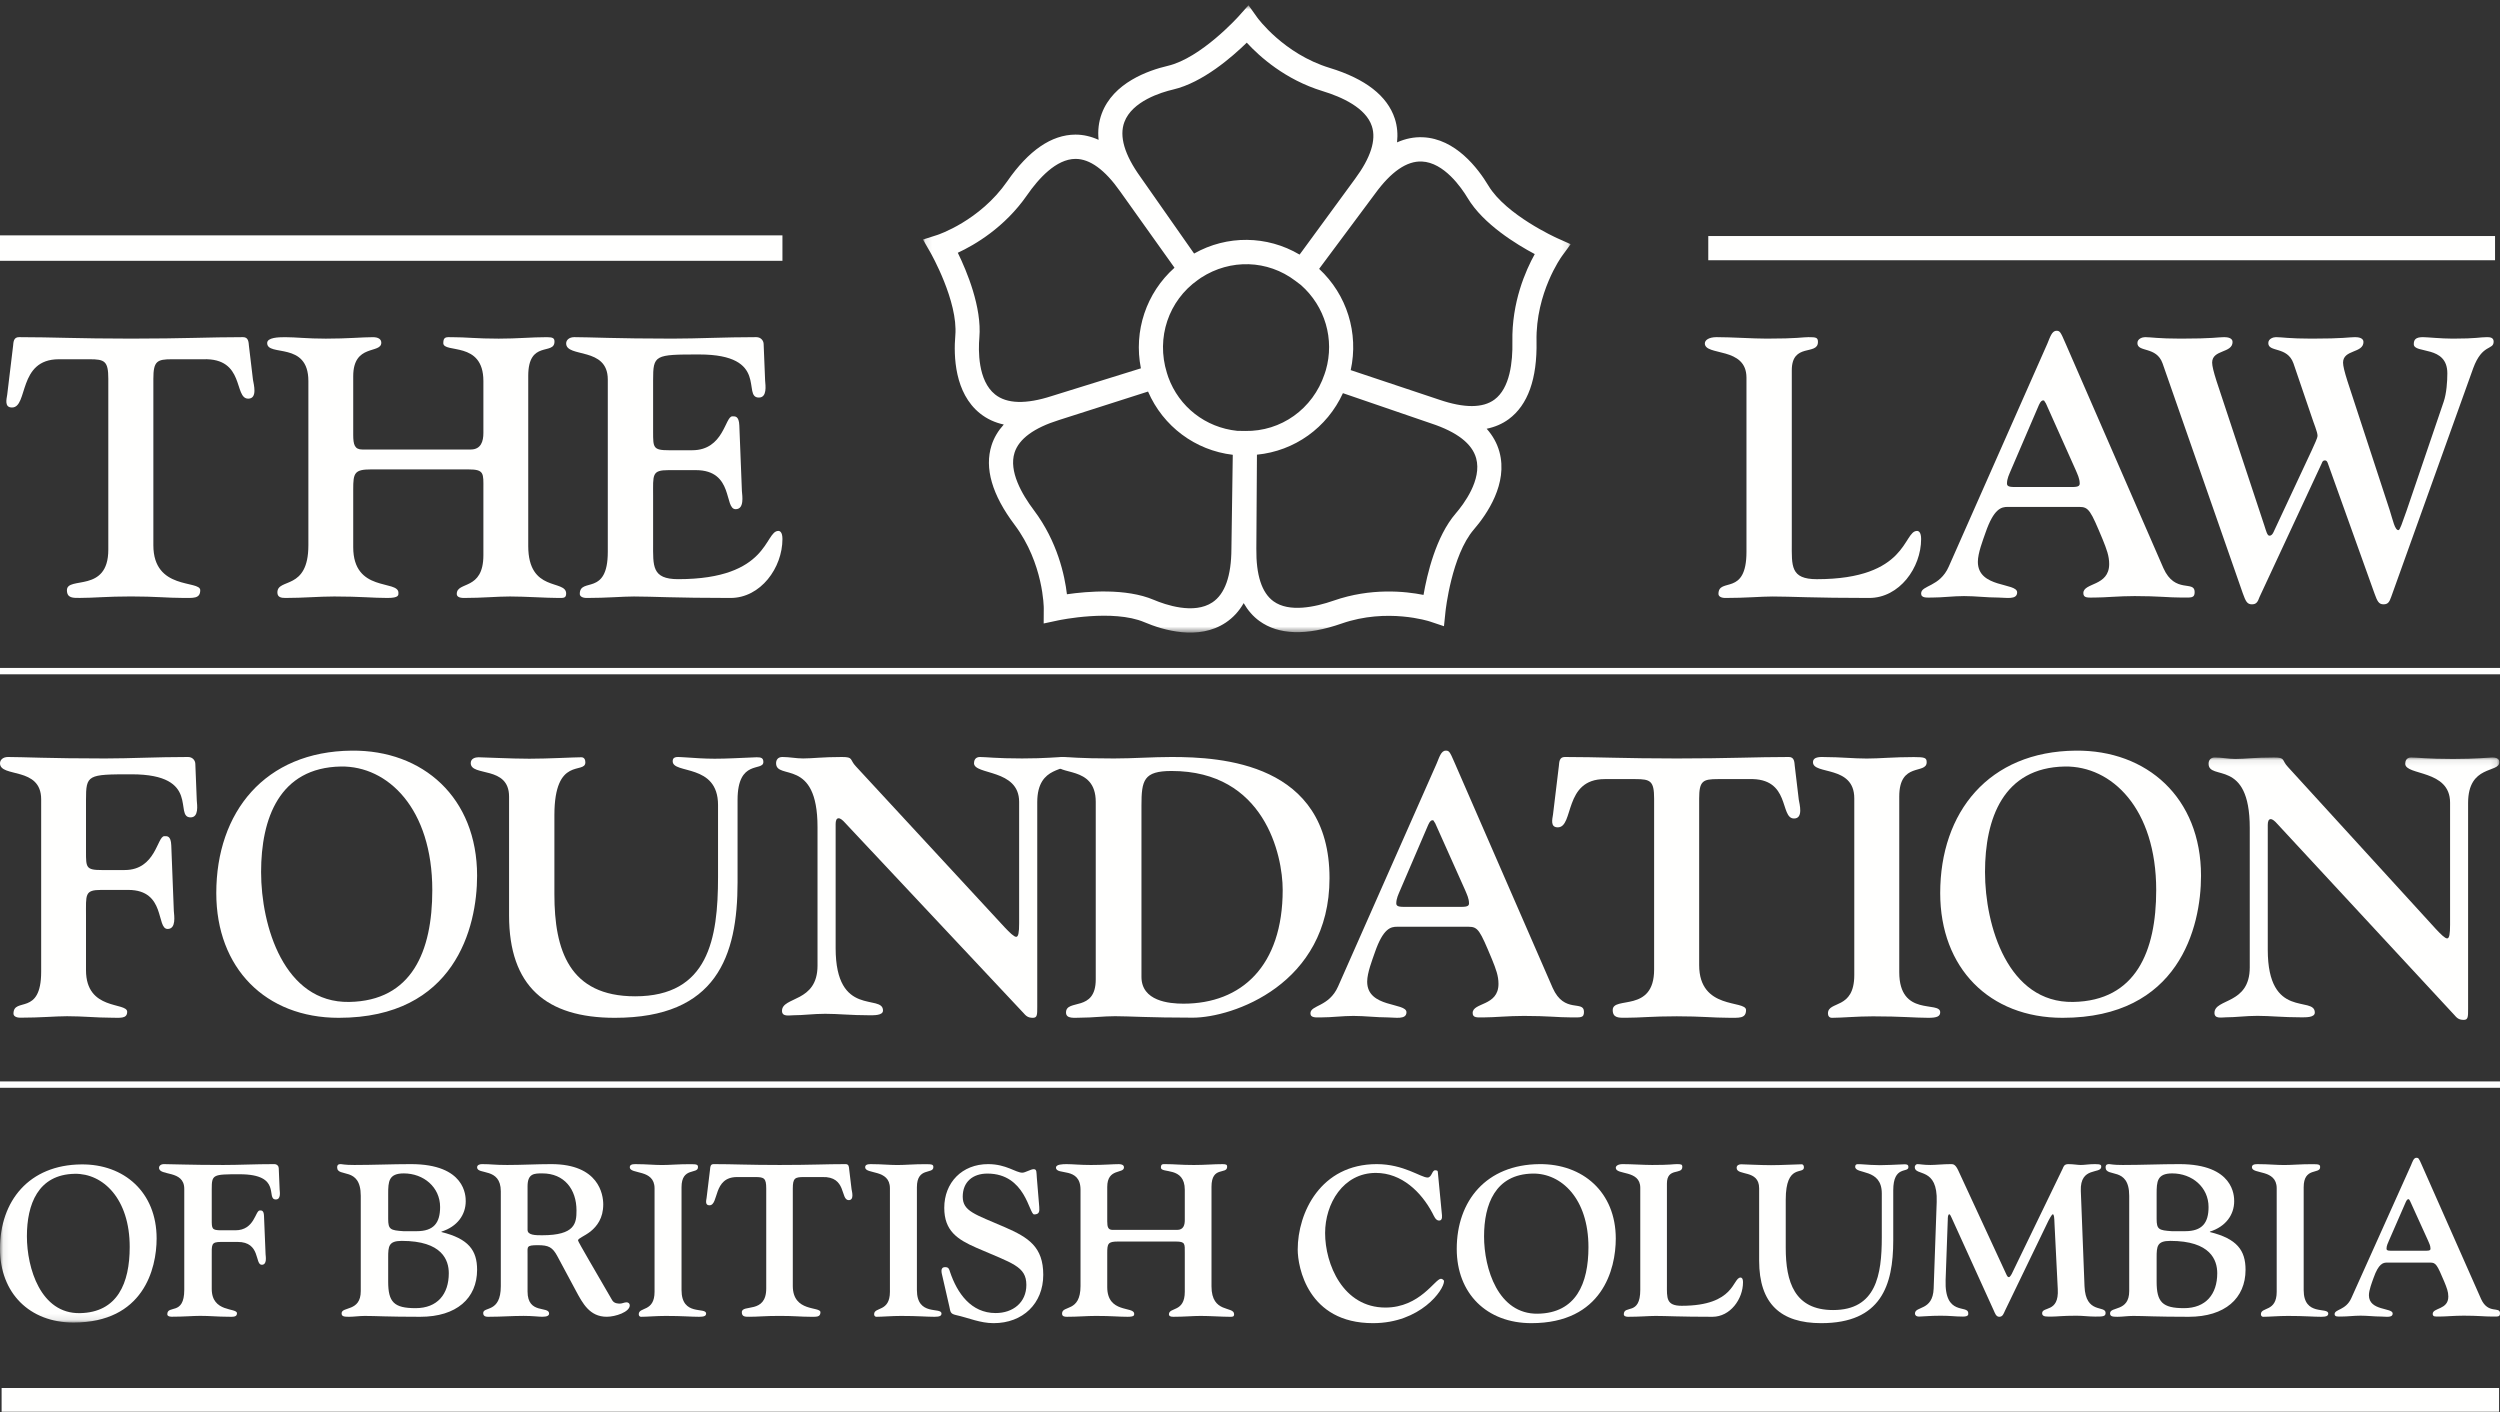
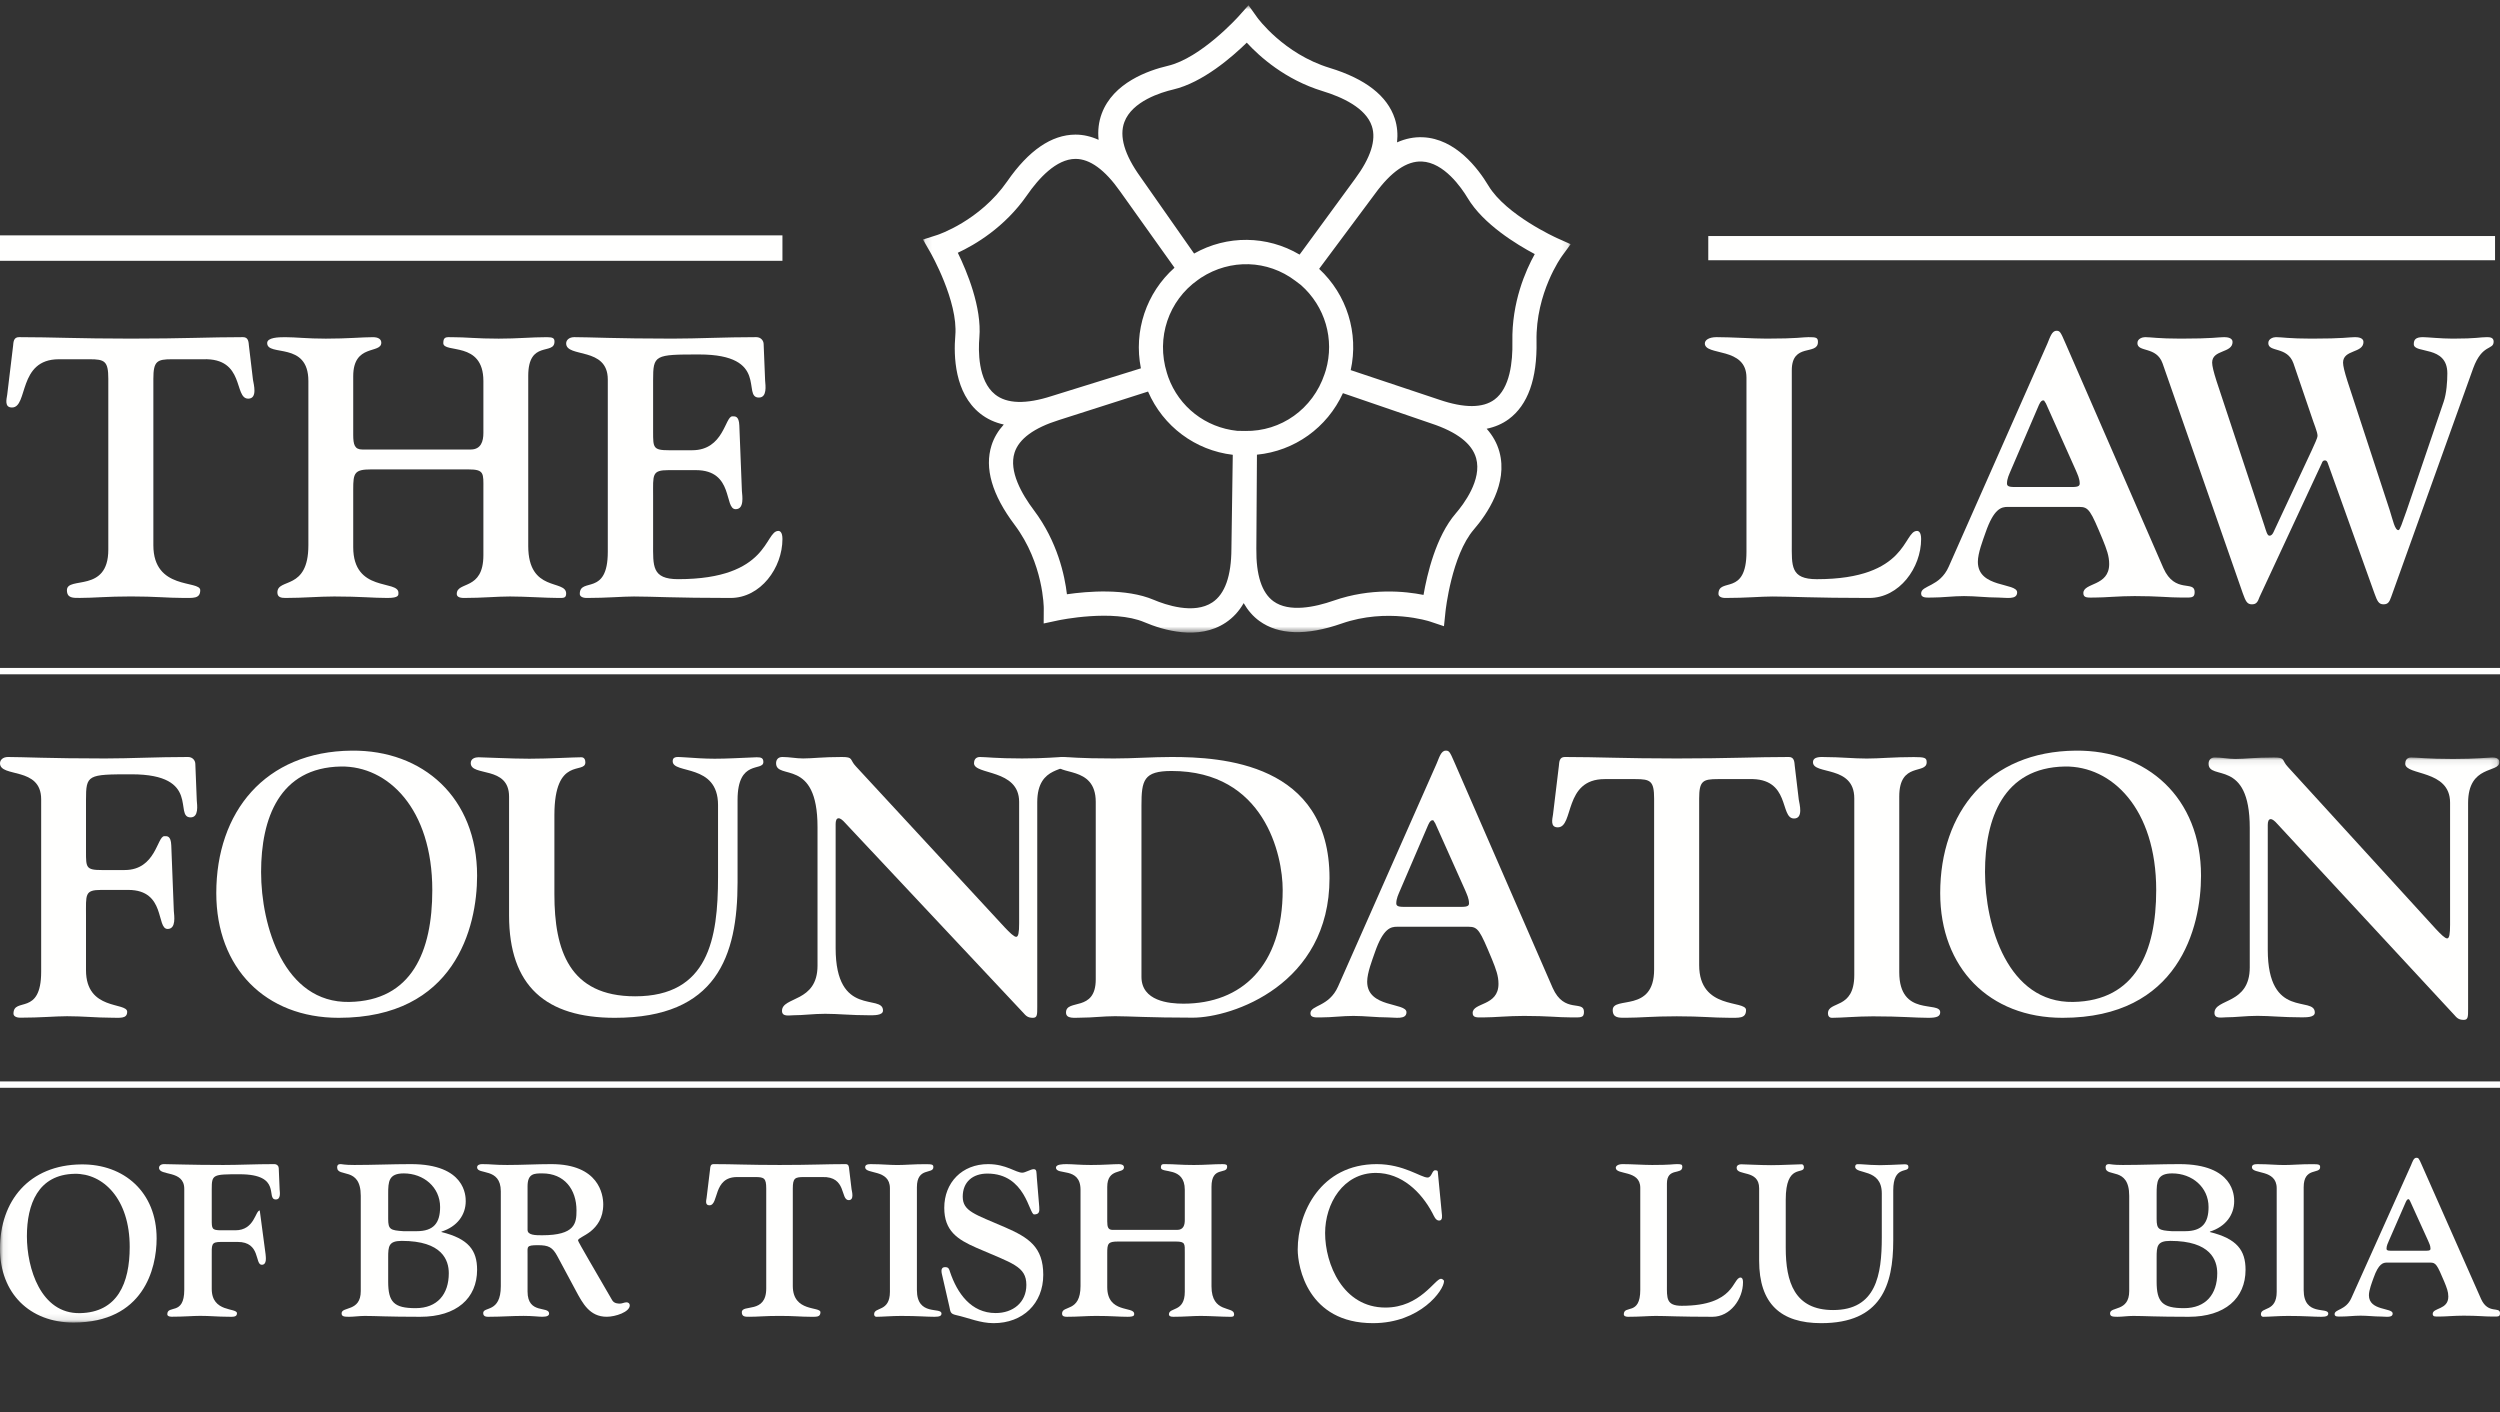
<svg xmlns="http://www.w3.org/2000/svg" xmlns:xlink="http://www.w3.org/1999/xlink" width="393px" height="222px" viewBox="0 0 393 222" version="1.1">
  <rect x="0" y="0" width="393" height="222" fill="#333333" stroke="none" />
  <title>TLFBC-Logo_Reverse</title>
  <desc>Created with Sketch.</desc>
  <defs>
    <polygon id="path-1" points="0.092 0.827 101.908 0.827 101.908 99.444 0.092 99.444" />
    <polygon id="path-3" points="0.072 0.075 392.895 0.075 392.895 88.903 0.072 88.903" />
    <polygon id="path-5" points="0.072 0.075 392.895 0.075 392.895 88.903 0.072 88.903" />
  </defs>
  <g id="Page-1" stroke="none" stroke-width="1" fill="none" fill-rule="evenodd">
    <g id="IRLC-logo-footer">
      <g id="TLFBC-Logo_Reverse">
        <g id="Group-3" transform="translate(145, 0)">
          <g id="Fill-1-Clipped">
            <mask id="mask-2" fill="white">
              <use xlink:href="#path-1" />
            </mask>
            <g id="path-1" />
            <path d="M92.748,53.719 C92.81,56.876 92.37,61.016 89.923,62.819 C88.094,64.165 85.182,64.171 81.267,62.839 C81.257,62.835 71.38,59.536 67.332,58.183 C68.612,52.359 66.733,46.32 62.369,42.266 C62.477,42.119 62.589,41.965 62.71,41.8 L71.166,30.443 C73.685,26.98 76.153,25.284 78.517,25.39 C81.999,25.546 84.724,29.477 85.733,31.161 C88.185,35.249 93.413,38.429 96.264,39.942 C94.826,42.527 92.626,47.518 92.748,53.719 Z M83.826,80.731 C80.719,84.341 79.329,90.323 78.778,93.52 C75.892,92.943 70.492,92.381 64.667,94.413 C61.701,95.447 57.651,96.306 55.191,94.522 C53.352,93.188 52.446,90.405 52.497,86.246 C52.497,86.237 52.564,75.766 52.592,71.476 C58.496,70.902 63.625,67.236 66.108,61.805 L80.002,66.571 C84.056,67.911 86.422,69.749 87.052,72.043 C87.981,75.423 85.104,79.245 83.826,80.731 Z M45.584,94.696 C42.677,96.63 38.174,95.059 36.373,94.295 C32.001,92.437 25.915,92.955 22.722,93.418 C22.376,90.477 21.24,85.137 17.517,80.193 C15.623,77.675 13.56,74.065 14.487,71.16 C15.179,68.989 17.532,67.263 21.478,66.027 C21.486,66.023 31.407,62.852 35.472,61.552 C37.839,67.023 42.89,70.798 48.792,71.494 L48.579,86.261 C48.565,90.553 47.557,93.384 45.584,94.696 Z M8.956,53.066 C9.36,48.31 6.99,42.647 5.566,39.735 C8.239,38.495 12.936,35.758 16.461,30.67 C18.256,28.08 21.031,24.989 24.065,24.978 C26.33,24.97 28.69,26.687 31.079,30.081 C31.083,30.088 36.948,38.318 39.508,41.911 C39.551,41.971 39.59,42.028 39.631,42.087 C35.191,46.042 33.184,52.041 34.349,57.902 L20.322,62.261 C16.261,63.575 13.273,63.486 11.422,62.002 C8.696,59.819 8.789,55.027 8.956,53.066 Z M50.74,67.748 L49.477,67.727 C44.503,67.207 40.344,63.955 38.65,59.281 L38.432,58.604 C36.72,53.087 38.692,47.259 43.309,44.005 L43.803,43.658 C48.423,40.658 54.271,40.842 58.619,44.136 L59.508,44.808 C63.316,48.177 64.818,53.345 63.422,58.187 L63.216,58.82 C61.376,64.299 56.376,67.846 50.74,67.748 Z M31.749,19.19 C32.972,15.907 37.532,14.514 39.436,14.069 C44.058,12.986 48.68,8.967 50.992,6.706 C52.991,8.881 57.03,12.528 62.931,14.328 C65.933,15.245 69.713,16.945 70.66,19.843 C71.368,22.008 70.474,24.798 68.004,28.131 C67.998,28.137 62.377,35.817 59.669,39.518 C59.535,39.696 59.411,39.864 59.293,40.023 C54.183,36.999 47.893,36.931 42.713,39.857 C42.674,39.802 42.638,39.752 42.597,39.695 L34.255,27.784 C31.759,24.305 30.919,21.419 31.749,19.19 Z M99.752,37.422 C99.672,37.387 91.753,33.807 88.981,29.189 C87.334,26.445 83.807,21.806 78.686,21.577 C77.305,21.516 75.949,21.786 74.618,22.381 C74.754,21.077 74.65,19.829 74.264,18.651 C73.094,15.073 69.652,12.39 64.031,10.676 C56.776,8.461 52.683,2.814 52.643,2.758 L51.265,0.826 C51.263,0.823 49.687,2.592 49.687,2.592 C49.628,2.657 43.797,9.128 38.575,10.351 C35.47,11.078 29.995,13.02 28.196,17.851 C27.713,19.148 27.55,20.528 27.699,21.982 C26.505,21.443 25.289,21.157 24.051,21.161 C20.307,21.176 16.706,23.64 13.348,28.487 C9.013,34.745 2.41,36.916 2.344,36.936 L0.092,37.657 C0.087,37.658 1.272,39.713 1.272,39.713 C1.316,39.788 5.633,47.367 5.175,52.742 C4.903,55.936 5.047,61.775 9.058,64.988 C10.131,65.848 11.38,66.429 12.794,66.736 C11.906,67.718 11.255,68.8 10.874,69.993 C9.73,73.58 10.948,77.786 14.493,82.496 C19.069,88.578 19.08,95.566 19.08,95.636 L19.065,98.012 C19.065,98.017 21.375,97.518 21.375,97.518 C21.459,97.5 29.957,95.713 34.898,97.811 C37.833,99.058 43.398,100.725 47.676,97.881 C48.833,97.111 49.777,96.086 50.507,94.811 C51.158,95.946 51.972,96.892 52.972,97.617 C56.007,99.82 60.362,99.955 65.91,98.019 C73.073,95.519 79.685,97.669 79.75,97.69 L81.992,98.44 C81.995,98.44 82.238,96.077 82.238,96.077 C82.248,95.99 83.185,87.307 86.694,83.23 C88.779,80.806 92.075,75.998 90.708,71.027 C90.342,69.694 89.671,68.484 88.705,67.399 C89.997,67.13 91.157,66.64 92.163,65.899 C95.184,63.675 96.657,59.552 96.542,53.645 C96.392,46.018 100.466,40.358 100.508,40.302 L101.908,38.388 C101.91,38.384 99.752,37.422 99.752,37.422 L99.752,37.422 Z" id="Fill-1" fill="#FFFFFE" fill-rule="nonzero" mask="url(#mask-2)" />
          </g>
        </g>
        <path d="M17.026,59.543 C17.026,56.763 16.451,56.474 14.091,56.474 L9.254,56.474 C2.747,56.474 4.474,64.059 1.884,64.059 C0.674,64.059 1.019,62.786 1.135,62.033 L2.056,54.39 C2.114,53.81 2.114,53 2.977,53 C8.332,53 12.19,53.231 20.596,53.231 C29.003,53.231 32.86,53 38.215,53 C39.078,53 39.078,53.81 39.135,54.39 L39.769,59.716 C39.884,60.411 40.517,62.669 39.021,62.669 C36.718,62.669 38.561,56.242 31.938,56.474 L27.045,56.474 C24.684,56.474 24.108,56.763 24.108,59.543 L24.108,85.713 C24.108,92.835 31.478,91.156 31.478,92.777 C31.478,94.166 30.327,93.993 28.657,93.993 C26.354,93.993 24.453,93.761 20.596,93.761 C16.739,93.761 14.838,93.993 12.535,93.993 C11.499,93.993 10.521,94.05 10.521,92.777 C10.521,90.519 17.026,93.297 17.026,86.407 L17.026,59.543" id="Fill-4" fill="#FFFFFE" fill-rule="nonzero" />
        <path d="M83.039,85.834 C83.039,93.187 89,91.045 89,93.303 C89,94.056 88.542,93.999 87.797,93.999 C85.905,93.999 82.523,93.767 80.173,93.767 C78.11,93.767 75.874,93.999 72.951,93.999 C72.149,93.999 71.804,93.767 71.804,93.362 C71.804,91.335 75.989,92.898 75.989,87.281 L75.989,76.859 C75.989,74.428 76.16,73.79 73.639,73.79 L58.335,73.79 C55.699,73.79 55.526,74.37 55.526,76.917 L55.526,86.008 C55.526,93.187 62.634,91.103 62.634,93.187 C62.634,93.535 62.748,93.999 60.915,93.999 C58.564,93.999 56.673,93.767 52.546,93.767 C50.139,93.767 47.732,93.999 44.866,93.999 C44.178,93.999 43.605,93.882 43.605,93.13 C43.605,90.814 48.477,92.898 48.477,85.718 L48.477,59.894 C48.477,53.583 42,56.13 42,53.93 C42,53.062 43.719,53.004 44.809,53.004 C46.528,53.004 48.247,53.235 51.227,53.235 C54.667,53.235 56.959,53.004 58.621,53.004 C59.425,53.004 59.94,53.293 59.94,53.872 C59.94,55.667 55.526,53.988 55.526,59.141 L55.526,68.348 C55.526,69.911 55.756,70.664 56.959,70.664 L73.983,70.664 C75.645,70.664 75.989,69.332 75.989,68.059 L75.989,59.894 C75.989,53.525 69.685,55.609 69.685,53.93 C69.685,52.888 70.2,53.004 71.003,53.004 C73.353,53.004 74.843,53.235 78.396,53.235 C81.377,53.235 83.498,53.004 85.962,53.004 C86.936,53.004 87.165,53.177 87.165,53.699 C87.165,55.899 83.039,53.408 83.039,59.083 L83.039,85.834" id="Fill-5" fill="#FFFFFE" fill-rule="nonzero" />
        <path d="M102.669,67.882 C102.669,70.372 102.669,70.778 105.159,70.778 L108.808,70.778 C113.79,70.778 113.964,65.449 115.122,65.449 C115.527,65.449 116.164,65.335 116.223,66.898 L116.628,77.206 C116.686,77.959 117.034,80.044 115.644,80.044 C113.79,80.044 115.411,73.905 109.388,73.905 L105.102,73.905 C102.438,73.905 102.669,74.6 102.669,77.959 L102.669,85.371 C102.669,88.961 102.438,91.045 106.608,91.045 C120.972,91.045 120.162,83.46 122.363,83.46 C122.594,83.46 123,83.633 123,84.734 C123,89.251 119.582,94 114.833,94 C106.029,94 102.553,93.768 99.657,93.768 C97.862,93.768 95.428,94 92.243,94 C91.49,94 91.143,93.71 91.143,93.363 C91.143,90.699 95.545,93.825 95.545,86.761 L95.545,59.659 C95.545,54.448 89,56.3 89,53.984 C89,53.464 89.463,53 90.275,53 C92.649,53 96.819,53.231 105.681,53.231 C109.794,53.231 113.79,53 118.887,53 C119.64,53 120.045,53.579 120.045,54.1 L120.277,59.833 C120.335,60.586 120.624,62.497 119.293,62.497 C116.57,62.497 121.088,55.722 109.909,55.722 C102.9,55.722 102.669,55.78 102.669,59.776 L102.669,67.882" id="Fill-6" fill="#FFFFFE" fill-rule="nonzero" />
        <path d="M281.669,85.372 C281.669,88.963 281.436,91.048 285.607,91.048 C299.971,91.048 299.16,83.461 301.361,83.461 C301.594,83.461 302,83.634 302,84.735 C302,89.252 298.582,94 293.832,94 C285.028,94 281.553,93.769 278.657,93.769 C276.862,93.769 274.428,94 271.243,94 C270.49,94 270.142,93.711 270.142,93.364 C270.142,90.7 274.545,93.827 274.545,86.761 L274.545,59.371 C274.545,54.448 268,56.011 268,53.985 C268,53.464 268.636,53 269.853,53 C272.17,53 275.53,53.232 277.729,53.232 C282.653,53.232 283.348,53 284.275,53 C285.492,53 285.781,53.058 285.781,53.753 C285.781,55.953 281.669,53.811 281.669,58.212 L281.669,85.372" id="Fill-7" fill="#FFFFFE" fill-rule="nonzero" />
        <path d="M325.102,76.559 C326.131,76.559 326.931,76.617 326.931,76.037 C326.931,75.226 326.589,74.589 326.302,73.895 L321.614,63.41 C321.27,62.948 321.442,62.948 321.156,62.948 C321.043,62.948 320.812,63.005 320.527,63.642 L316.124,73.895 C315.838,74.589 315.496,75.226 315.496,76.037 C315.496,76.617 316.295,76.559 317.325,76.559 L325.102,76.559 Z M315.609,79.686 C314.637,79.686 313.437,79.918 312.121,83.742 C311.722,84.899 310.92,86.927 310.92,88.317 C310.92,92.488 317.095,91.56 317.095,93.124 C317.095,94.341 315.323,93.935 314.122,93.935 C312.293,93.935 310.578,93.704 308.748,93.704 C307.031,93.704 305.374,93.935 303.715,93.935 C302.915,93.935 302,94.051 302,93.299 C302,91.966 304.916,92.313 306.345,89.07 L321.842,54.028 C322.242,53.1 322.529,52 323.273,52 C323.785,52 323.901,52.116 324.644,53.853 L340.083,89.301 C341.914,93.415 345,91.156 345,93.066 C345,94.051 344.486,93.935 342.942,93.935 C340.884,93.935 339.34,93.704 335.567,93.704 C333.049,93.704 330.935,93.935 329.277,93.935 C328.246,93.935 327.502,94.051 327.502,93.241 C327.502,91.56 331.563,92.198 331.563,88.664 C331.563,87.391 331.163,86.347 330.534,84.784 C328.646,80.266 328.361,79.686 326.874,79.686 L315.609,79.686 L315.609,79.686 Z" id="Fill-8" fill="#FFFFFE" fill-rule="nonzero" />
        <path d="M355.947,82.585 C356.233,83.455 356.404,84.21 356.749,84.21 C357.094,84.21 357.264,83.92 357.38,83.687 L363.398,70.809 C363.8,69.881 364.315,68.896 364.315,68.489 C364.315,67.909 363.684,66.458 363.398,65.53 L360.532,57.119 C359.557,54.392 356.576,55.436 356.576,53.928 C356.576,53.233 357.38,53 357.78,53 C358.698,53 359.844,53.233 363.398,53.233 C368.442,53.233 369.302,53 370.219,53 C370.735,53 371.537,53.116 371.537,53.754 C371.537,55.552 368.328,54.915 368.328,57.003 C368.328,57.525 368.557,58.453 369.016,59.903 L375.663,80.207 C376.181,81.831 376.467,83.34 377.039,83.34 C377.269,83.34 377.614,82.238 378.3,80.323 L384.147,63.152 C384.606,61.818 384.722,59.903 384.722,58.685 C384.722,54.219 379.447,55.669 379.447,54.103 C379.447,53.407 379.733,53 380.88,53 C381.51,53 383.745,53.233 385.58,53.233 C389.363,53.233 389.822,53 390.968,53 C391.428,53 392,53.058 392,53.696 C392,55.089 390.222,53.987 388.791,57.873 L375.893,93.839 C375.607,94.651 375.378,95 374.69,95 C373.945,95 373.715,94.535 373.256,93.259 L365.919,72.782 C365.805,72.492 365.692,72.375 365.462,72.375 C365.174,72.375 365.06,72.608 365.003,72.782 L355.202,93.839 C354.914,94.651 354.685,95 353.997,95 C353.252,95 353.023,94.535 352.564,93.259 L339.955,57.119 C338.98,54.392 336,55.436 336,53.928 C336,53.233 336.801,53 337.203,53 C338.121,53 339.267,53.233 342.821,53.233 C347.865,53.233 348.723,53 349.642,53 C350.157,53 350.959,53.116 350.959,53.754 C350.959,55.552 347.749,54.915 347.749,57.003 C347.749,57.525 347.978,58.453 348.438,59.903 L355.947,82.585" id="Fill-9" fill="#FFFFFE" fill-rule="nonzero" />
        <path d="M13.519,133.876 C13.519,136.364 13.519,136.77 15.982,136.77 L19.592,136.77 C24.518,136.77 24.69,131.445 25.836,131.445 C26.236,131.445 26.866,131.329 26.924,132.892 L27.325,143.195 C27.382,143.948 27.726,146.032 26.351,146.032 C24.518,146.032 26.122,139.895 20.164,139.895 L15.925,139.895 C13.29,139.895 13.519,140.59 13.519,143.948 L13.519,152.513 C13.519,158.939 19.993,157.492 19.993,159.054 C19.993,160.211 18.789,159.981 17.357,159.981 C15.18,159.981 13.061,159.749 10.54,159.749 C8.765,159.749 6.358,159.981 3.208,159.981 C2.463,159.981 2.12,159.691 2.12,159.343 C2.12,156.681 6.472,159.807 6.472,152.745 L6.472,125.656 C6.472,120.447 0,122.299 0,119.984 C0,119.464 0.458,119 1.259,119 C3.609,119 7.733,119.231 16.498,119.231 C20.566,119.231 24.518,119 29.559,119 C30.304,119 30.706,119.579 30.706,120.099 L30.934,125.83 C30.992,126.582 31.278,128.493 29.96,128.493 C27.268,128.493 31.736,121.721 20.68,121.721 C13.748,121.721 13.519,121.779 13.519,125.772 L13.519,133.876" id="Fill-10" fill="#FFFFFE" fill-rule="nonzero" />
        <path d="M54.901,157.506 C64.75,157.332 67.957,149.559 67.957,139.929 C67.957,127.11 60.971,120.379 53.584,120.496 C43.907,120.67 41.044,128.676 41.044,137.086 C41.044,145.555 44.651,157.68 54.901,157.506 Z M55.302,118.001 C66.469,117.885 75,125.368 75,137.667 C75,145.788 71.508,160 53.24,160 C41.731,160 34,152.168 34,140.392 C34,127.689 41.617,118.117 55.302,118.001 L55.302,118.001 Z" id="Fill-11" fill="#FFFFFE" fill-rule="nonzero" />
        <path d="M115.945,138.691 C115.945,150.318 112.642,160 96.653,160 C85.819,160 80.025,155.016 80.025,143.903 L80.025,125.228 C80.025,120.303 74,122.135 74,119.958 C74,119.214 74.753,119.042 75.217,119.042 C75.97,119.042 80.315,119.271 83.212,119.271 C86.167,119.271 90.28,119.042 91.38,119.042 C91.902,119.042 92.017,119.501 92.017,119.844 C92.017,121.792 87.151,118.756 87.151,128.15 L87.151,140.58 C87.151,149.345 89.469,156.62 99.839,156.62 C111.369,156.62 112.875,147.569 112.875,137.889 L112.875,126.546 C112.875,119.958 105.748,121.735 105.748,119.673 C105.748,118.756 106.733,119.042 107.486,119.042 C109.167,119.157 110.73,119.271 112.353,119.271 C114.265,119.271 116.061,119.157 118.958,119.042 C119.653,119.042 120,119.157 120,119.787 C120,121.333 115.945,119.271 115.945,125.744 L115.945,138.691" id="Fill-12" fill="#FFFFFE" fill-rule="nonzero" />
        <path d="M128.514,130.01 C128.514,119 122,122.727 122,119.974 C122,119.459 122.29,119 122.988,119 C124.094,119 125.14,119.229 126.246,119.229 C127.758,119.229 129.27,119 132.352,119 C134.212,119 133.514,119.401 134.561,120.491 L157.939,145.78 C158.695,146.581 159.393,147.27 159.742,147.27 C160.091,147.27 160.208,146.581 160.208,145.149 L160.208,126.054 C160.208,120.834 153.113,121.867 153.113,119.974 C153.113,119.574 153.287,119 154.043,119 C154.973,119 156.66,119.229 160.672,119.229 C164.336,119.229 166.372,119 166.894,119 C168,119 168,119.574 168,119.745 C168,121.465 163.056,120.089 163.056,126.11 L163.056,158.28 C163.056,159.541 163.056,160 162.359,160 C161.545,160 161.254,159.655 160.847,159.197 L132.874,129.379 C132.468,128.92 132.118,128.633 131.828,128.633 C131.479,128.633 131.362,129.035 131.362,129.551 L131.362,149.048 C131.362,160.057 138.807,156.158 138.807,158.854 C138.807,159.655 137.353,159.599 136.597,159.599 C133.747,159.599 131.77,159.369 129.734,159.369 C127.874,159.369 126.304,159.599 124.732,159.599 C124.094,159.599 122.93,159.886 122.93,158.91 C122.93,156.616 128.514,157.649 128.514,151.8 L128.514,130.01" id="Fill-13" fill="#FFFFFE" fill-rule="nonzero" />
        <path d="M179.437,153.554 C179.437,157.373 183.761,157.778 186.039,157.778 C195.153,157.778 201.639,151.874 201.639,139.894 C201.639,134.396 198.774,121.199 184.169,121.199 C179.787,121.199 179.437,122.646 179.437,126.64 L179.437,153.554 Z M172.251,126.06 C172.251,120.157 166,122.067 166,119.926 C166,119.348 166.643,119 167.051,119 C168.162,119 169.33,119.231 175.114,119.231 C178.152,119.231 181.131,119 184.169,119 C191.999,119 209,119.926 209,138.042 C209,154.768 193.752,159.978 187.5,159.978 C180.665,159.978 177.452,159.746 175.29,159.746 C173.478,159.746 171.726,159.978 169.914,159.978 C168.921,159.978 167.577,160.208 167.577,159.167 C167.577,156.968 172.251,159.167 172.251,153.958 L172.251,126.06 L172.251,126.06 Z" id="Fill-14" fill="#FFFFFE" fill-rule="nonzero" />
        <path d="M229.101,142.559 C230.13,142.559 230.93,142.617 230.93,142.037 C230.93,141.226 230.587,140.589 230.302,139.894 L225.613,129.411 C225.27,128.947 225.441,128.947 225.156,128.947 C225.041,128.947 224.812,129.006 224.526,129.642 L220.124,139.894 C219.837,140.589 219.495,141.226 219.495,142.037 C219.495,142.617 220.295,142.559 221.324,142.559 L229.101,142.559 Z M219.609,145.686 C218.637,145.686 217.436,145.918 216.121,149.741 C215.721,150.899 214.92,152.926 214.92,154.317 C214.92,158.486 221.096,157.56 221.096,159.123 C221.096,160.34 219.322,159.935 218.122,159.935 C216.293,159.935 214.577,159.703 212.748,159.703 C211.032,159.703 209.374,159.935 207.716,159.935 C206.915,159.935 206,160.051 206,159.297 C206,157.966 208.916,158.313 210.347,155.07 L225.842,120.028 C226.242,119.101 226.527,118 227.27,118 C227.785,118 227.9,118.117 228.643,119.854 L244.082,155.301 C245.911,159.413 249,157.154 249,159.066 C249,160.051 248.484,159.935 246.94,159.935 C244.883,159.935 243.339,159.703 239.564,159.703 C237.049,159.703 234.933,159.935 233.275,159.935 C232.245,159.935 231.502,160.051 231.502,159.239 C231.502,157.56 235.562,158.197 235.562,154.664 C235.562,153.389 235.163,152.347 234.532,150.783 C232.646,146.266 232.359,145.686 230.873,145.686 L219.609,145.686 L219.609,145.686 Z" id="Fill-15" fill="#FFFFFE" fill-rule="nonzero" />
        <path d="M260.027,125.543 C260.027,122.763 259.45,122.474 257.088,122.474 L252.253,122.474 C245.748,122.474 247.474,130.059 244.883,130.059 C243.675,130.059 244.02,128.785 244.134,128.032 L245.057,120.39 C245.113,119.81 245.113,119 245.978,119 C251.332,119 255.19,119.231 263.596,119.231 C272.003,119.231 275.859,119 281.215,119 C282.078,119 282.078,119.81 282.135,120.39 L282.769,125.716 C282.884,126.411 283.517,128.669 282.021,128.669 C279.718,128.669 281.559,122.242 274.938,122.474 L270.045,122.474 C267.683,122.474 267.108,122.763 267.108,125.543 L267.108,151.713 C267.108,158.835 274.478,157.156 274.478,158.777 C274.478,160.166 273.326,159.993 271.657,159.993 C269.354,159.993 267.453,159.761 263.596,159.761 C259.738,159.761 257.837,159.993 255.536,159.993 C254.498,159.993 253.52,160.05 253.52,158.777 C253.52,156.519 260.027,159.297 260.027,152.407 L260.027,125.543" id="Fill-16" fill="#FFFFFE" fill-rule="nonzero" />
        <path d="M298.562,152.821 C298.562,159.941 305,157.279 305,159.131 C305,159.768 304.484,160 303.161,160 C301.035,160 298.908,159.768 294.425,159.768 C291.954,159.768 289.483,160 287.989,160 C287.471,160 287.355,159.594 287.355,159.304 C287.355,157.279 291.493,158.784 291.493,153.283 L291.493,125.496 C291.493,120.228 285,121.849 285,119.822 C285,118.838 286.436,119.012 286.953,119.012 C289.195,119.012 291.436,119.243 293.448,119.243 C295.518,119.243 297.587,119.012 300.861,119.012 C302.586,119.012 302.873,119.127 302.873,119.822 C302.873,121.791 298.562,119.707 298.562,125.206 L298.562,152.821" id="Fill-17" fill="#FFFFFE" fill-rule="nonzero" />
        <path d="M325.901,157.506 C335.751,157.332 338.956,149.559 338.956,139.929 C338.956,127.11 331.971,120.379 324.585,120.496 C314.908,120.67 312.044,128.676 312.044,137.086 C312.044,145.555 315.652,157.68 325.901,157.506 Z M326.302,118.001 C337.468,117.885 346,125.368 346,137.667 C346,145.788 342.507,160 324.241,160 C312.732,160 305,152.168 305,140.392 C305,127.689 312.616,118.117 326.302,118.001 L326.302,118.001 Z" id="Fill-18" fill="#FFFFFE" fill-rule="nonzero" />
        <g id="Group-22" transform="translate(0, 119)">
          <g id="Fill-19-Clipped">
            <mask id="mask-4" fill="white">
              <use xlink:href="#path-3" />
            </mask>
            <g id="path-3" />
            <path d="M353.662,11.152 C353.662,0.075 347.19,3.825 347.19,1.056 C347.19,0.537 347.479,0.075 348.173,0.075 C349.27,0.075 350.31,0.306 351.408,0.306 C352.91,0.306 354.413,0.075 357.475,0.075 C359.325,0.075 358.63,0.478 359.671,1.575 L382.899,27.019 C383.65,27.825 384.343,28.519 384.689,28.519 C385.037,28.519 385.152,27.825 385.152,26.384 L385.152,7.172 C385.152,1.921 378.103,2.96 378.103,1.056 C378.103,0.652 378.276,0.075 379.027,0.075 C379.952,0.075 381.628,0.306 385.615,0.306 C389.255,0.306 391.278,0.075 391.798,0.075 C392.895,0.075 392.895,0.652 392.895,0.825 C392.895,2.556 387.985,1.171 387.985,7.228 L387.985,39.596 C387.985,40.864 387.985,41.326 387.29,41.326 C386.482,41.326 386.192,40.98 385.788,40.519 L357.995,10.518 C357.592,10.056 357.244,9.768 356.955,9.768 C356.607,9.768 356.493,10.172 356.493,10.69 L356.493,30.307 C356.493,41.384 363.888,37.461 363.888,40.173 C363.888,40.98 362.445,40.923 361.693,40.923 C358.861,40.923 356.896,40.692 354.874,40.692 C353.026,40.692 351.466,40.923 349.906,40.923 C349.27,40.923 348.114,41.211 348.114,40.23 C348.114,37.922 353.662,38.961 353.662,33.076 L353.662,11.152" id="Fill-19" fill="#FFFFFE" fill-rule="nonzero" mask="url(#mask-4)" />
          </g>
          <g id="Fill-21-Clipped">
            <mask id="mask-6" fill="white">
              <use xlink:href="#path-5" />
            </mask>
            <g id="path-3" />
            <path d="M12.551,87.426 C18.465,87.324 20.39,82.723 20.39,77.023 C20.39,69.435 16.196,65.452 11.76,65.522 C5.949,65.624 4.229,70.363 4.229,75.34 C4.229,80.353 6.396,87.529 12.551,87.426 Z M12.792,64.045 C19.497,63.976 24.621,68.406 24.621,75.684 C24.621,80.491 22.522,88.903 11.553,88.903 C4.641,88.903 0,84.267 0,77.298 C0,69.778 4.573,64.113 12.792,64.045 L12.792,64.045 Z" id="Fill-21" fill="#FFFFFE" fill-rule="nonzero" mask="url(#mask-6)" />
          </g>
        </g>
-         <path d="M33.286,191.708 C33.286,193.164 33.286,193.402 34.795,193.402 L37.008,193.402 C40.026,193.402 40.132,190.284 40.834,190.284 C41.08,190.284 41.467,190.217 41.501,191.132 L41.748,197.162 C41.782,197.603 41.993,198.823 41.15,198.823 C40.026,198.823 41.009,195.231 37.359,195.231 L34.761,195.231 C33.146,195.231 33.286,195.638 33.286,197.603 L33.286,202.618 C33.286,206.379 37.253,205.531 37.253,206.447 C37.253,207.124 36.515,206.989 35.638,206.989 C34.304,206.989 33.005,206.853 31.46,206.853 C30.372,206.853 28.897,206.989 26.966,206.989 C26.509,206.989 26.298,206.819 26.298,206.616 C26.298,205.056 28.967,206.887 28.967,202.753 L28.967,186.896 C28.967,183.847 25,184.931 25,183.576 C25,183.27 25.281,183 25.772,183 C27.211,183 29.739,183.135 35.112,183.135 C37.604,183.135 40.026,183 43.116,183 C43.573,183 43.819,183.339 43.819,183.643 L43.959,186.998 C43.995,187.439 44.17,188.556 43.363,188.556 C41.712,188.556 44.451,184.593 37.674,184.593 C33.426,184.593 33.286,184.626 33.286,186.964 L33.286,191.708" id="Fill-23" fill="#FFFFFE" fill-rule="nonzero" />
+         <path d="M33.286,191.708 C33.286,193.164 33.286,193.402 34.795,193.402 L37.008,193.402 C40.026,193.402 40.132,190.284 40.834,190.284 L41.748,197.162 C41.782,197.603 41.993,198.823 41.15,198.823 C40.026,198.823 41.009,195.231 37.359,195.231 L34.761,195.231 C33.146,195.231 33.286,195.638 33.286,197.603 L33.286,202.618 C33.286,206.379 37.253,205.531 37.253,206.447 C37.253,207.124 36.515,206.989 35.638,206.989 C34.304,206.989 33.005,206.853 31.46,206.853 C30.372,206.853 28.897,206.989 26.966,206.989 C26.509,206.989 26.298,206.819 26.298,206.616 C26.298,205.056 28.967,206.887 28.967,202.753 L28.967,186.896 C28.967,183.847 25,184.931 25,183.576 C25,183.27 25.281,183 25.772,183 C27.211,183 29.739,183.135 35.112,183.135 C37.604,183.135 40.026,183 43.116,183 C43.573,183 43.819,183.339 43.819,183.643 L43.959,186.998 C43.995,187.439 44.17,188.556 43.363,188.556 C41.712,188.556 44.451,184.593 37.674,184.593 C33.426,184.593 33.286,184.626 33.286,186.964 L33.286,191.708" id="Fill-23" fill="#FFFFFE" fill-rule="nonzero" />
        <path d="M61.022,201.474 C61.022,204.694 61.932,205.643 65.331,205.643 C68.764,205.643 70.551,203.44 70.551,200.152 C70.551,198.118 69.534,195.067 63.159,195.067 C61.092,195.067 61.022,195.915 61.022,197.678 L61.022,201.474 Z M61.022,191.61 C61.022,193.271 61.372,193.407 63.404,193.542 L65.506,193.542 C68.168,193.542 69.184,192.253 69.184,189.745 C69.184,186.627 66.592,184.458 63.474,184.458 C61.092,184.458 61.022,185.746 61.022,187.678 L61.022,191.61 Z M56.712,187.982 C56.712,183.305 53,185.17 53,183.509 C53,182.966 53.42,183 53.595,183 C53.841,183 54.086,183.135 55.697,183.135 C58.675,183.135 61.652,183 64.595,183 C73.178,183 73.212,188.017 73.212,188.831 C73.212,190.967 71.881,192.83 69.395,193.61 L69.395,193.677 C73.668,194.728 75,196.559 75,199.61 C75,204.084 71.777,207 66.067,207 C60.847,207 59.095,206.864 57.343,206.864 C56.503,206.864 55.592,207 54.856,207 C54.051,207 53.7,206.931 53.7,206.457 C53.7,205.338 56.712,206.254 56.712,202.966 L56.712,187.982 L56.712,187.982 Z" id="Fill-24" fill="#FFFFFE" fill-rule="nonzero" />
        <path d="M82.932,193.336 C82.932,194.183 84.197,194.183 85.223,194.183 C90.419,194.183 90.625,192.285 90.625,190.286 C90.625,186.965 88.711,184.457 85.257,184.457 C83.992,184.457 82.932,184.457 82.932,186.491 L82.932,193.336 Z M78.727,187.27 C78.727,183.474 75,184.728 75,183.508 C75,183.169 75.343,183 75.753,183 C77.325,183 77.599,183.135 79.752,183.135 C82.043,183.135 84.368,183 86.659,183 C94.146,183 94.83,187.778 94.83,189.337 C94.83,191.506 93.838,192.76 92.846,193.574 C91.856,194.352 90.864,194.658 90.864,194.997 C90.864,195.201 93.77,200.115 96.231,204.385 C96.54,204.927 97.188,204.927 97.462,204.927 C97.804,204.927 98.147,204.724 98.489,204.724 C98.796,204.724 99,204.927 99,205.198 C99,206.248 96.744,206.995 95.377,206.995 C92.675,206.995 91.582,204.859 90.522,202.893 L87.651,197.539 C86.864,196.047 86.248,195.743 84.539,195.743 C82.728,195.743 82.932,195.98 82.932,197.166 L82.932,203.029 C82.932,206.656 86.317,205.265 86.317,206.487 C86.317,206.791 86.043,206.995 85.257,206.995 C84.676,206.995 83.753,206.858 82.317,206.858 C80.47,206.858 78.762,206.995 77.052,206.995 C76.675,206.995 75.958,207.095 75.958,206.418 C75.958,205.333 78.727,206.452 78.727,202.182 L78.727,187.27 L78.727,187.27 Z" id="Fill-25" fill="#FFFFFE" fill-rule="nonzero" />
-         <path d="M107.137,202.798 C107.137,206.966 111,205.407 111,206.492 C111,206.864 110.689,207 109.896,207 C108.621,207 107.345,206.864 104.655,206.864 C103.172,206.864 101.69,207 100.792,207 C100.482,207 100.414,206.762 100.414,206.593 C100.414,205.407 102.896,206.288 102.896,203.068 L102.896,186.802 C102.896,183.718 99,184.668 99,183.481 C99,182.905 99.862,183.007 100.173,183.007 C101.518,183.007 102.861,183.142 104.069,183.142 C105.31,183.142 106.552,183.007 108.517,183.007 C109.551,183.007 109.724,183.074 109.724,183.481 C109.724,184.633 107.137,183.413 107.137,186.633 L107.137,202.798" id="Fill-26" fill="#FFFFFE" fill-rule="nonzero" />
        <path d="M120.452,186.83 C120.452,185.202 120.111,185.033 118.719,185.033 L115.867,185.033 C112.03,185.033 113.048,189.474 111.521,189.474 C110.808,189.474 111.012,188.727 111.079,188.287 L111.623,183.813 C111.656,183.474 111.656,183 112.165,183 C115.323,183 117.599,183.135 122.557,183.135 C127.514,183.135 129.789,183 132.946,183 C133.457,183 133.457,183.474 133.49,183.813 L133.864,186.932 C133.931,187.338 134.305,188.66 133.422,188.66 C132.065,188.66 133.151,184.898 129.246,185.033 L126.36,185.033 C124.967,185.033 124.628,185.202 124.628,186.83 L124.628,202.149 C124.628,206.317 128.974,205.334 128.974,206.284 C128.974,207.097 128.294,206.996 127.31,206.996 C125.951,206.996 124.831,206.86 122.557,206.86 C120.282,206.86 119.16,206.996 117.803,206.996 C117.19,206.996 116.614,207.029 116.614,206.284 C116.614,204.962 120.452,206.589 120.452,202.555 L120.452,186.83" id="Fill-27" fill="#FFFFFE" fill-rule="nonzero" />
        <path d="M144.137,202.798 C144.137,206.966 148,205.407 148,206.492 C148,206.864 147.689,207 146.897,207 C145.621,207 144.345,206.864 141.655,206.864 C140.172,206.864 138.69,207 137.793,207 C137.482,207 137.414,206.762 137.414,206.593 C137.414,205.407 139.896,206.288 139.896,203.068 L139.896,186.802 C139.896,183.718 136,184.668 136,183.481 C136,182.905 136.862,183.007 137.173,183.007 C138.518,183.007 139.863,183.142 141.069,183.142 C142.31,183.142 143.552,183.007 145.517,183.007 C146.551,183.007 146.724,183.074 146.724,183.481 C146.724,184.633 144.137,183.413 144.137,186.633 L144.137,202.798" id="Fill-28" fill="#FFFFFE" fill-rule="nonzero" />
        <path d="M148.158,200.679 C148.053,200.196 147.703,199.195 148.577,199.195 C149.137,199.195 149.208,199.505 149.347,199.954 C150.466,203.269 152.634,206.412 156.517,206.412 C159.244,206.412 161.343,204.754 161.343,201.991 C161.343,199.056 159.139,198.608 153.509,196.156 C150.501,194.844 148.438,193.497 148.438,189.872 C148.438,185.9 151.236,183 155.327,183 C158.195,183 159.663,184.347 160.713,184.347 C161.168,184.347 162.042,183.794 162.497,183.794 C163.021,183.794 162.916,184.312 162.987,185.107 L163.371,189.733 C163.44,190.493 163.336,190.907 162.566,190.907 C161.762,190.907 161.238,184.486 155.222,184.486 C152.914,184.486 151.341,185.797 151.341,188.111 C151.341,190.423 153.263,190.874 157.95,192.909 C161.692,194.533 164,196.018 164,200.403 C164,204.927 160.783,208 156.202,208 C154.069,208 152.284,207.171 150.257,206.722 C149.383,206.514 149.417,206.238 149.242,205.41 L148.158,200.679" id="Fill-29" fill="#FFFFFE" fill-rule="nonzero" />
        <path d="M190.448,202.221 C190.448,206.524 194,205.27 194,206.592 C194,207.033 193.727,206.999 193.282,206.999 C192.155,206.999 190.14,206.863 188.742,206.863 C187.511,206.863 186.181,206.999 184.44,206.999 C183.961,206.999 183.756,206.863 183.756,206.626 C183.756,205.439 186.249,206.355 186.249,203.066 L186.249,196.966 C186.249,195.543 186.351,195.17 184.849,195.17 L175.732,195.17 C174.161,195.17 174.058,195.508 174.058,197 L174.058,202.321 C174.058,206.524 178.292,205.304 178.292,206.524 C178.292,206.728 178.361,206.999 177.268,206.999 C175.868,206.999 174.742,206.863 172.283,206.863 C170.849,206.863 169.414,206.999 167.708,206.999 C167.298,206.999 166.957,206.931 166.957,206.491 C166.957,205.135 169.858,206.355 169.858,202.152 L169.858,187.035 C169.858,183.341 166,184.833 166,183.544 C166,183.035 167.025,183.002 167.673,183.002 C168.698,183.002 169.722,183.137 171.498,183.137 C173.547,183.137 174.912,183.002 175.903,183.002 C176.38,183.002 176.687,183.172 176.687,183.511 C176.687,184.561 174.058,183.578 174.058,186.595 L174.058,191.984 C174.058,192.899 174.195,193.339 174.912,193.339 L185.053,193.339 C186.043,193.339 186.249,192.56 186.249,191.815 L186.249,187.035 C186.249,183.307 182.493,184.527 182.493,183.544 C182.493,182.934 182.8,183.002 183.277,183.002 C184.678,183.002 185.565,183.137 187.682,183.137 C189.458,183.137 190.722,183.002 192.19,183.002 C192.771,183.002 192.907,183.103 192.907,183.409 C192.907,184.696 190.448,183.239 190.448,186.561 L190.448,202.221" id="Fill-30" fill="#FFFFFE" fill-rule="nonzero" />
        <path d="M226.649,190.735 C226.684,191.08 226.824,191.874 226.229,191.874 C225.669,191.874 225.424,191.15 225.179,190.7 C223.429,187.386 220.348,184.382 216.288,184.382 C211.141,184.382 208.307,189.215 208.307,193.842 C208.307,198.711 211.106,205.548 217.792,205.548 C223.218,205.548 225.598,201.024 226.509,201.024 C226.684,201.024 227,201.197 227,201.405 C227,202.786 223.289,208 215.832,208 C205.575,208 204,199.16 204,196.432 C204,190.631 207.606,183 216.427,183 C220.663,183 223.359,185.107 224.41,185.107 C225.074,185.107 225.11,183.967 225.598,183.967 C225.774,183.967 226.019,184.002 226.019,184.174 L226.649,190.735" id="Fill-31" fill="#FFFFFE" fill-rule="nonzero" />
-         <path d="M241.744,206.514 C247.748,206.412 249.704,201.785 249.704,196.053 C249.704,188.422 245.445,184.416 240.94,184.486 C235.039,184.589 233.294,189.355 233.294,194.361 C233.294,199.401 235.493,206.618 241.744,206.514 Z M241.988,183.001 C248.796,182.932 254,187.386 254,194.706 C254,199.54 251.868,208 240.731,208 C233.713,208 229,203.338 229,196.329 C229,188.767 233.643,183.07 241.988,183.001 L241.988,183.001 Z" id="Fill-32" fill="#FFFFFE" fill-rule="nonzero" />
        <path d="M262.04,201.949 C262.04,204.05 261.906,205.27 264.358,205.27 C272.808,205.27 272.332,200.83 273.626,200.83 C273.762,200.83 274,200.932 274,201.576 C274,204.221 271.99,207 269.196,207 C264.017,207 261.974,206.864 260.27,206.864 C259.213,206.864 257.782,207 255.909,207 C255.466,207 255.261,206.829 255.261,206.627 C255.261,205.066 257.851,206.898 257.851,202.762 L257.851,186.728 C257.851,183.847 254,184.763 254,183.576 C254,183.27 254.375,183 255.091,183 C256.454,183 258.43,183.135 259.724,183.135 C262.62,183.135 263.029,183 263.574,183 C264.29,183 264.459,183.033 264.459,183.44 C264.459,184.729 262.04,183.474 262.04,186.051 L262.04,201.949" id="Fill-33" fill="#FFFFFE" fill-rule="nonzero" />
        <path d="M297.619,195.006 C297.619,202.096 295.681,208 286.296,208 C279.937,208 276.537,204.961 276.537,198.185 L276.537,186.798 C276.537,183.794 273,184.912 273,183.584 C273,183.13 273.442,183.026 273.715,183.026 C274.156,183.026 276.706,183.165 278.406,183.165 C280.14,183.165 282.555,183.026 283.202,183.026 C283.507,183.026 283.576,183.304 283.576,183.514 C283.576,184.702 280.718,182.851 280.718,188.579 L280.718,196.159 C280.718,201.503 282.08,205.939 288.166,205.939 C294.932,205.939 295.818,200.42 295.818,194.517 L295.818,187.601 C295.818,183.584 291.635,184.668 291.635,183.409 C291.635,182.851 292.212,183.026 292.654,183.026 C293.642,183.095 294.559,183.165 295.511,183.165 C296.633,183.165 297.688,183.095 299.387,183.026 C299.796,183.026 300,183.095 300,183.479 C300,184.422 297.619,183.165 297.619,187.112 L297.619,195.006" id="Fill-34" fill="#FFFFFE" fill-rule="nonzero" />
-         <path d="M305.851,201.211 C305.646,207 309.405,205.036 309.405,206.425 C309.405,206.56 309.541,206.967 308.585,206.967 C307.355,206.967 306.637,206.831 305.065,206.831 C303.391,206.831 302.195,206.967 301.683,206.967 C301.17,206.967 301.032,206.696 301.032,206.492 C301.032,205.274 303.835,206.12 303.971,202.566 L304.449,188.958 C304.654,183.372 301,184.963 301,183.473 C301,183.27 301.17,183 301.408,183 C301.854,183 302.365,183.135 303.459,183.135 C304.245,183.135 305.51,183 306.637,183 C307.013,183 307.355,182.966 307.832,183.981 L315.349,200.23 C315.488,200.534 315.59,200.771 315.795,200.771 C315.999,200.771 316.307,200.163 316.34,200.061 L324.268,183.677 C324.371,183.439 324.473,183 325.122,183 C325.942,183 326.592,183.135 327.104,183.135 C327.719,183.135 328.369,183 329.324,183 C330.248,183 330.317,183.135 330.317,183.406 C330.317,184.625 326.968,183.304 327.104,187.198 L327.685,202.194 C327.857,206.628 331,205.138 331,206.391 C331,206.967 330.556,206.967 329.36,206.967 C328.369,206.967 327.411,206.831 326.421,206.831 C324.2,206.831 323.379,206.967 322.594,206.967 C321.876,206.967 321.022,207.067 321.022,206.459 C321.022,205.307 323.688,206.425 323.483,202.667 L322.97,192.41 C322.936,191.394 322.902,190.887 322.697,190.887 C322.559,190.887 322.15,191.564 321.637,192.681 L315.18,206.052 C314.974,206.492 314.838,207 314.291,207 C313.779,207 313.607,206.425 313.437,206.052 L306.808,191.463 C306.705,191.26 306.569,190.887 306.432,190.887 C306.191,190.887 306.191,191.496 306.191,191.733 L305.851,201.211" id="Fill-35" fill="#FFFFFE" fill-rule="nonzero" />
        <path d="M339.022,201.474 C339.022,204.694 339.933,205.643 343.331,205.643 C346.764,205.643 348.551,203.44 348.551,200.152 C348.551,198.118 347.534,195.067 341.159,195.067 C339.092,195.067 339.022,195.915 339.022,197.678 L339.022,201.474 Z M339.022,191.61 C339.022,193.271 339.372,193.407 341.405,193.542 L343.506,193.542 C346.169,193.542 347.185,192.253 347.185,189.745 C347.185,186.627 344.592,184.458 341.475,184.458 C339.092,184.458 339.022,185.746 339.022,187.678 L339.022,191.61 Z M334.712,187.982 C334.712,183.305 331,185.17 331,183.509 C331,182.966 331.421,183 331.596,183 C331.841,183 332.086,183.135 333.697,183.135 C336.675,183.135 339.653,183 342.595,183 C351.178,183 351.214,188.017 351.214,188.831 C351.214,190.967 349.881,192.83 347.396,193.61 L347.396,193.677 C351.668,194.728 353,196.559 353,199.61 C353,204.084 349.777,207 344.067,207 C338.846,207 337.096,206.864 335.344,206.864 C334.504,206.864 333.592,207 332.856,207 C332.052,207 331.702,206.931 331.702,206.457 C331.702,205.338 334.712,206.254 334.712,202.966 L334.712,187.982 L334.712,187.982 Z" id="Fill-36" fill="#FFFFFE" fill-rule="nonzero" />
        <path d="M362.138,202.798 C362.138,206.966 366,205.407 366,206.492 C366,206.864 365.688,207 364.896,207 C363.621,207 362.345,206.864 359.655,206.864 C358.172,206.864 356.691,207 355.794,207 C355.485,207 355.415,206.762 355.415,206.593 C355.415,205.407 357.897,206.288 357.897,203.068 L357.897,186.802 C357.897,183.718 354,184.668 354,183.481 C354,182.905 354.863,183.007 355.174,183.007 C356.519,183.007 357.862,183.142 359.07,183.142 C360.311,183.142 361.552,183.007 363.518,183.007 C364.552,183.007 364.725,183.074 364.725,183.481 C364.725,184.633 362.138,183.413 362.138,186.633 L362.138,202.798" id="Fill-37" fill="#FFFFFE" fill-rule="nonzero" />
        <path d="M380.969,196.618 C381.59,196.618 382.075,196.653 382.075,196.307 C382.075,195.825 381.868,195.445 381.694,195.032 L378.859,188.791 C378.653,188.517 378.755,188.517 378.584,188.517 C378.514,188.517 378.376,188.55 378.202,188.93 L375.54,195.032 C375.368,195.445 375.16,195.825 375.16,196.307 C375.16,196.653 375.644,196.618 376.267,196.618 L380.969,196.618 Z M375.229,198.48 C374.642,198.48 373.916,198.617 373.121,200.893 C372.879,201.582 372.394,202.789 372.394,203.616 C372.394,206.099 376.128,205.547 376.128,206.478 C376.128,207.203 375.056,206.962 374.33,206.962 C373.223,206.962 372.188,206.823 371.081,206.823 C370.043,206.823 369.04,206.962 368.037,206.962 C367.553,206.962 367,207.03 367,206.582 C367,205.789 368.764,205.995 369.628,204.065 L378.998,183.206 C379.24,182.654 379.413,182 379.862,182 C380.173,182 380.243,182.069 380.692,183.103 L390.027,204.203 C391.133,206.651 393,205.306 393,206.445 C393,207.03 392.689,206.962 391.755,206.962 C390.511,206.962 389.578,206.823 387.295,206.823 C385.774,206.823 384.494,206.962 383.492,206.962 C382.87,206.962 382.422,207.03 382.422,206.547 C382.422,205.547 384.876,205.926 384.876,203.824 C384.876,203.065 384.633,202.444 384.254,201.514 C383.112,198.824 382.939,198.48 382.04,198.48 L375.229,198.48 L375.229,198.48 Z" id="Fill-38" fill="#FFFFFE" fill-rule="nonzero" />
        <polygon id="Fill-39" fill="#FFFFFE" fill-rule="nonzero" points="0 41 123 41 123 37 0 37" />
        <g id="Group-43" transform="translate(0, 37)" fill="#FFFFFE" fill-rule="nonzero">
          <polygon id="Fill-40" points="268.541 3.91 392.22 3.91 392.22 0.105 268.541 0.105" />
-           <polygon id="Fill-42" points="0.253 184.928 392.854 184.928 392.854 181.194 0.253 181.194" />
        </g>
        <polygon id="Fill-44" fill="#FFFFFE" fill-rule="nonzero" points="0 171 393 171 393 170 0 170" />
        <polygon id="Fill-45" fill="#FFFFFE" fill-rule="nonzero" points="0 106 393 106 393 105 0 105" />
      </g>
    </g>
  </g>
</svg>